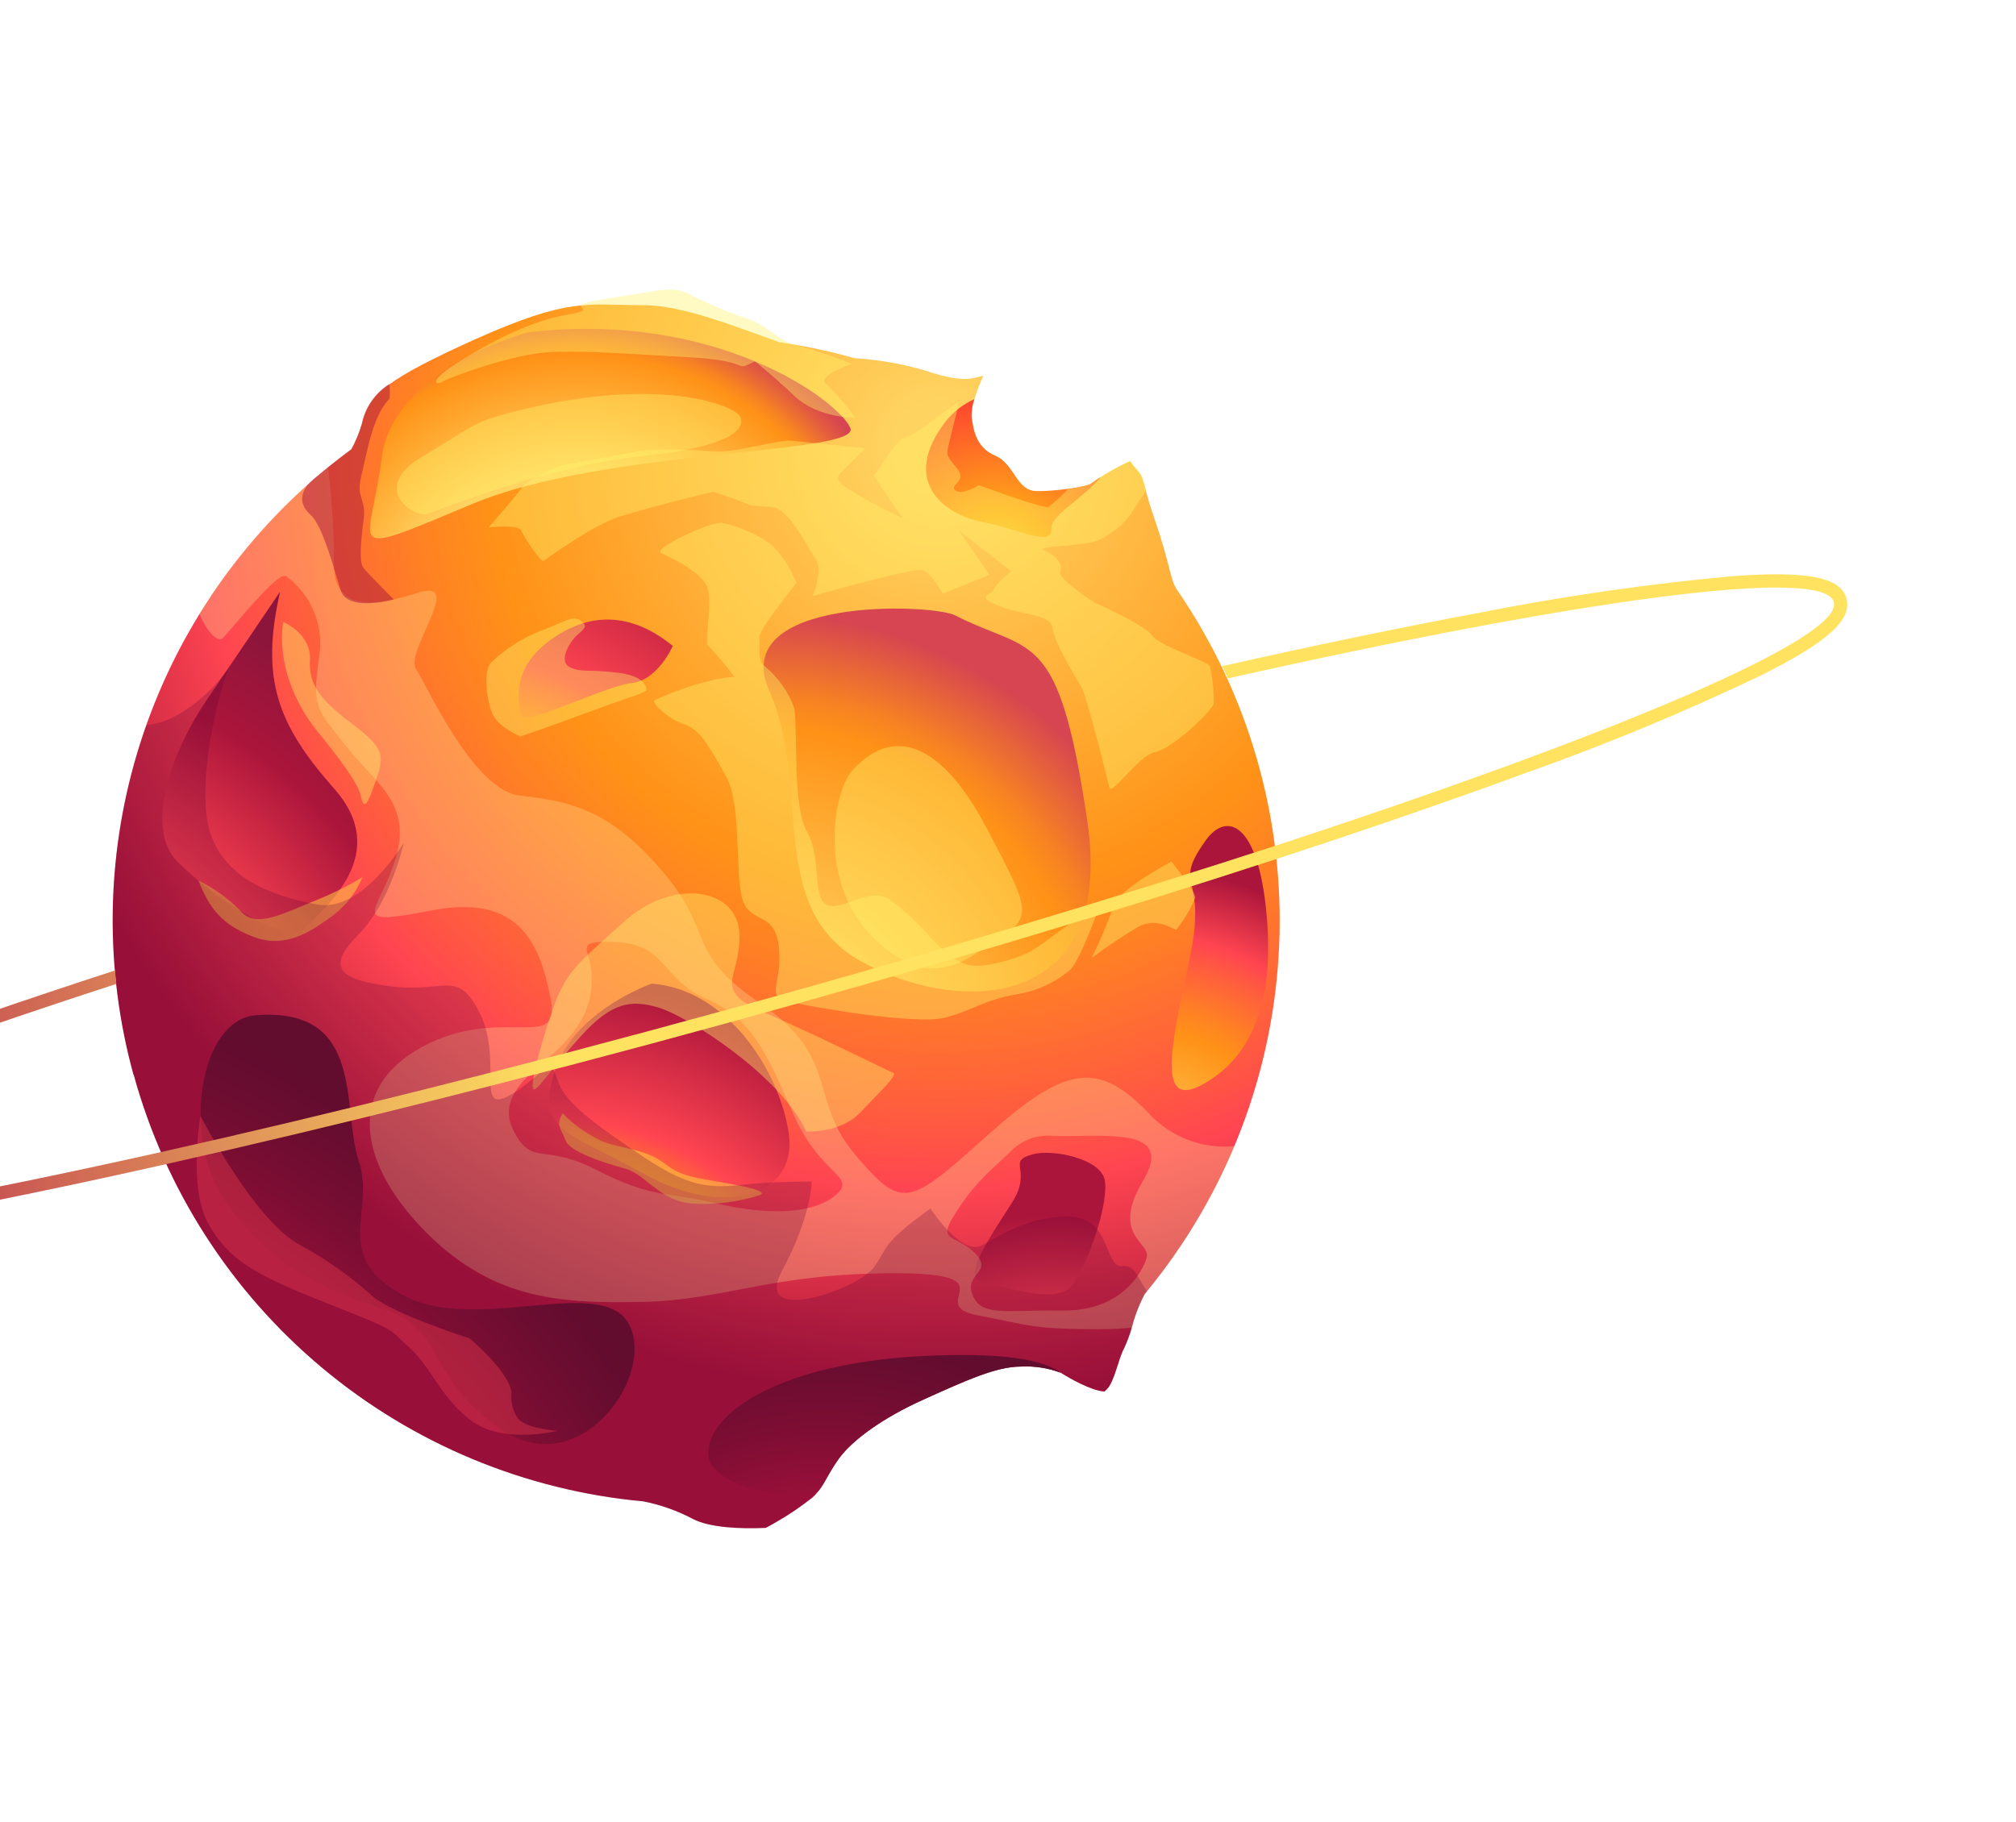
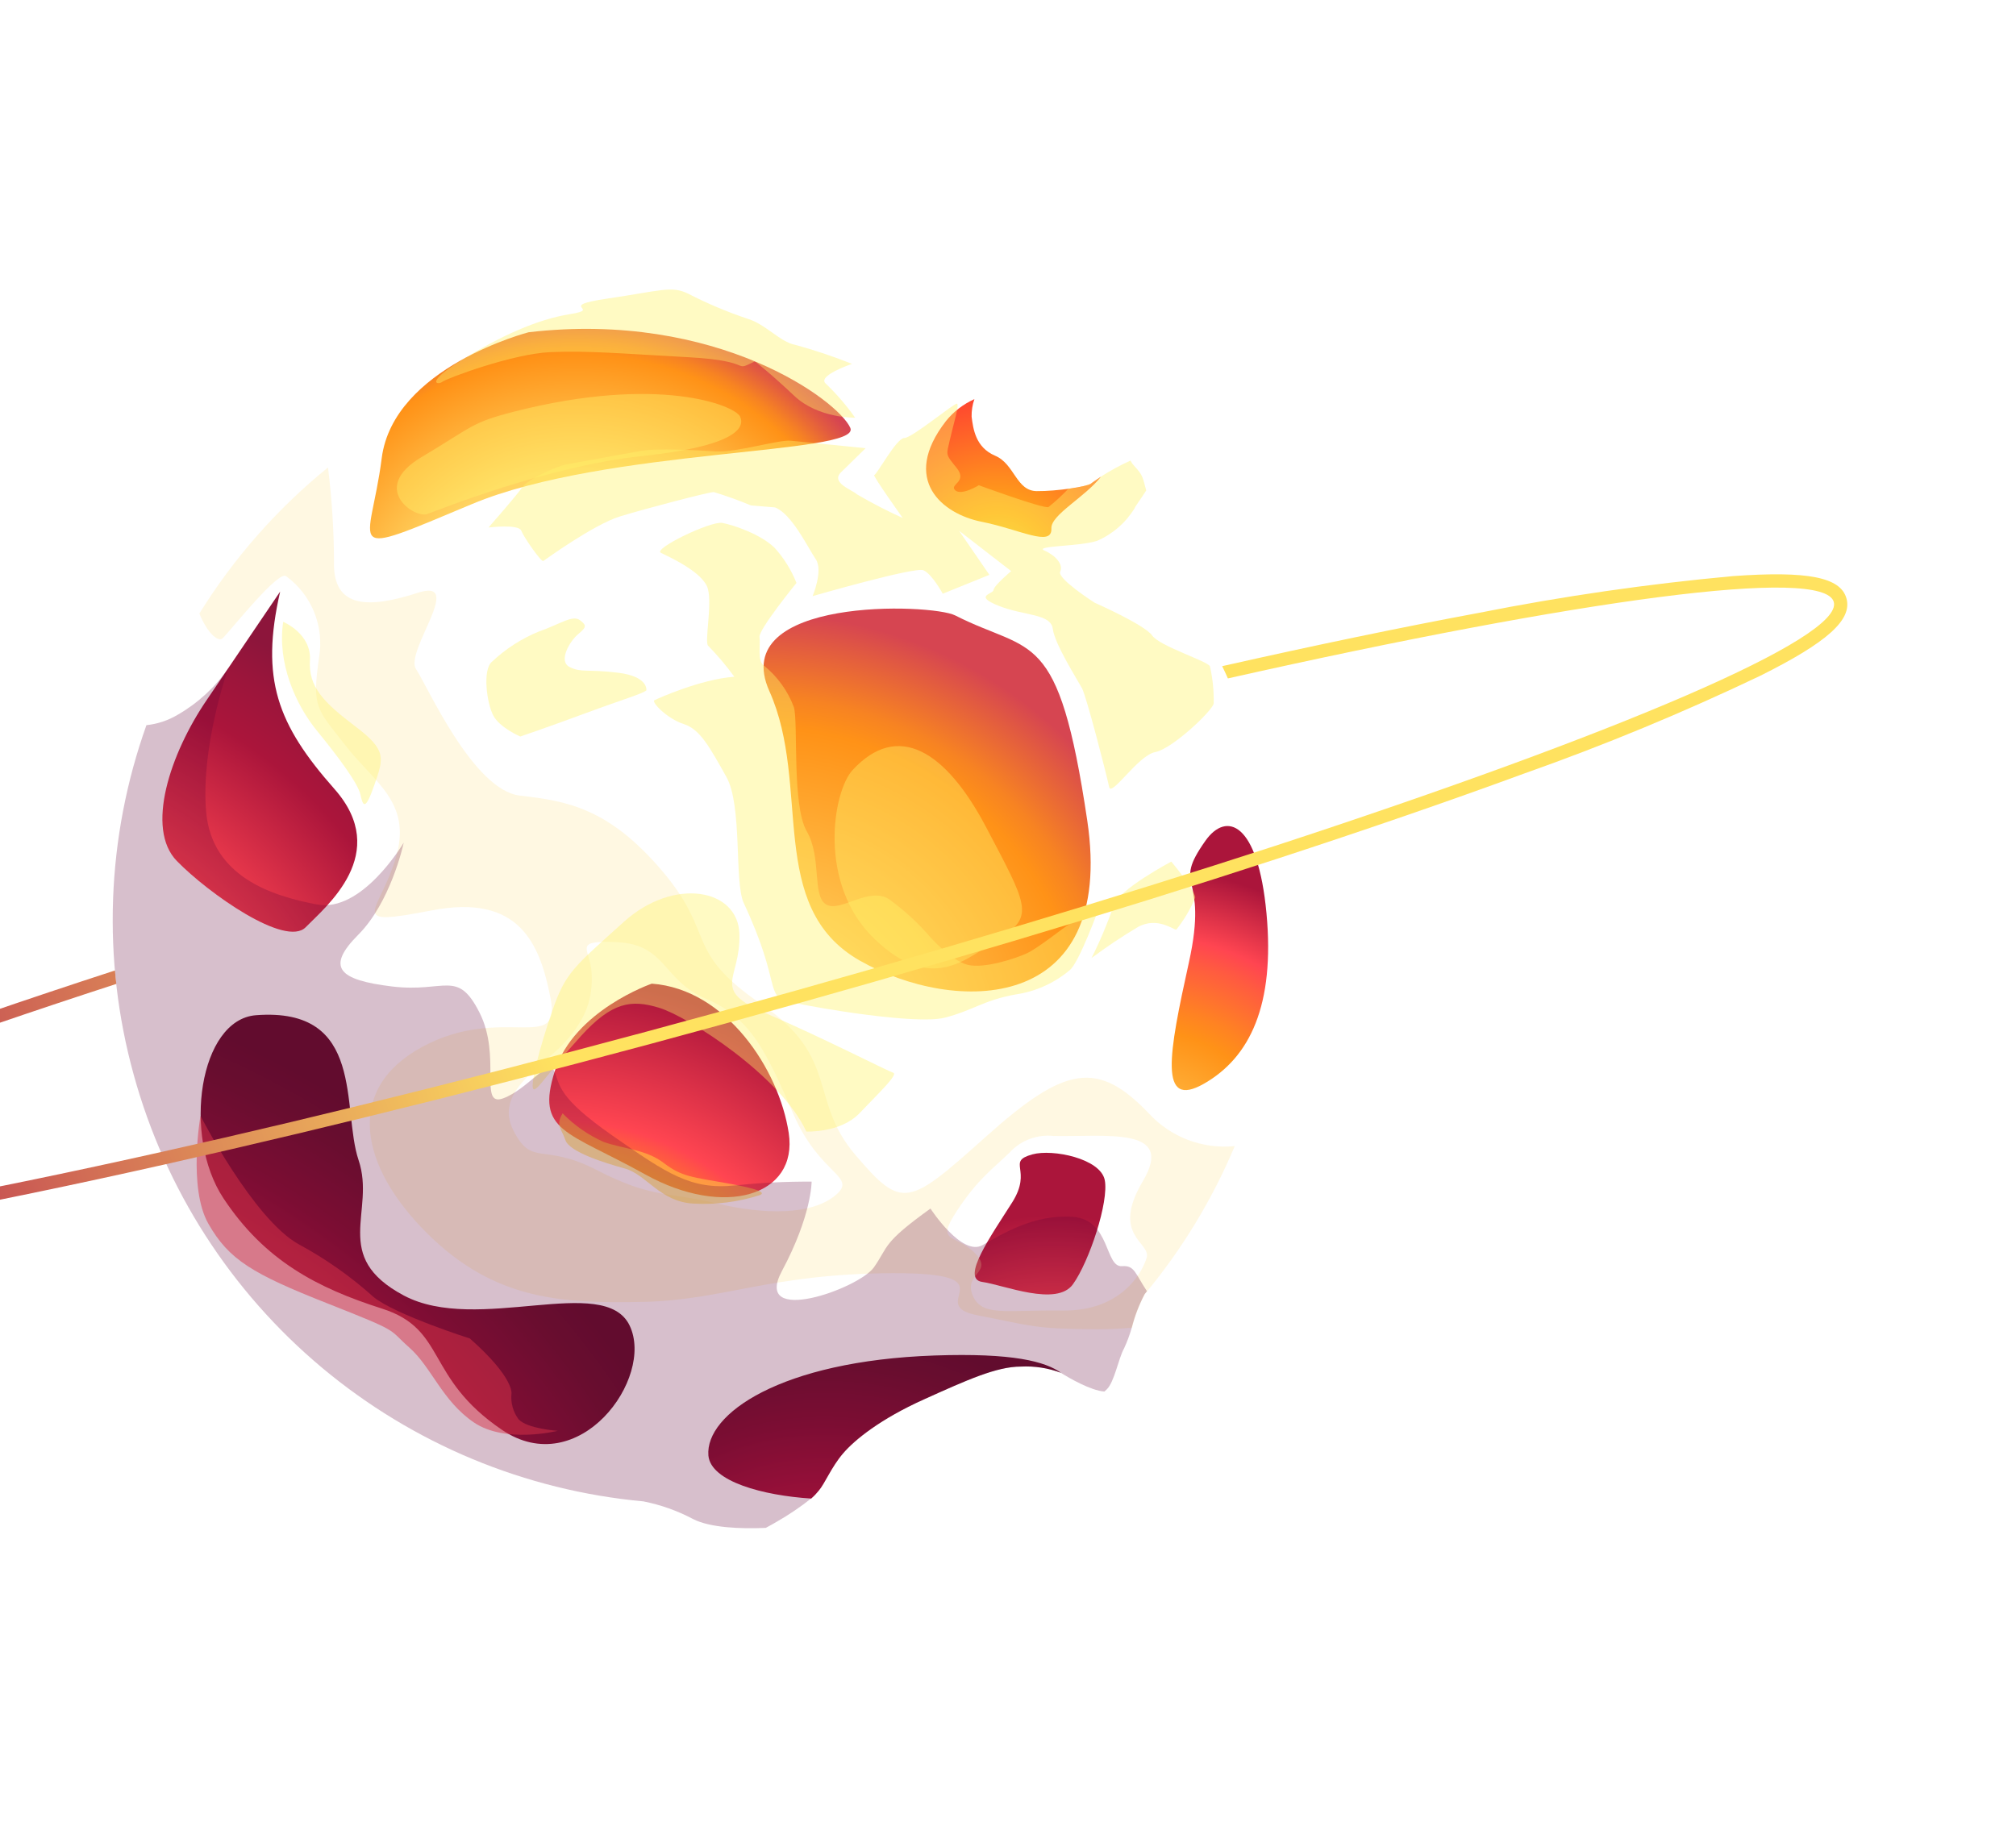
<svg xmlns="http://www.w3.org/2000/svg" width="250" height="226" viewBox="0 0 250 226" fill="none">
-   <path d="M16.584 133.318C20.49 147.518 28.632 160.19 39.924 169.643C51.217 179.097 65.123 184.883 79.789 186.23C81.93 186.653 83.998 187.388 85.927 188.411C88.072 189.513 91.86 189.651 94.961 189.516C95.476 189.245 95.949 188.976 96.354 188.736C97.836 187.888 99.252 186.929 100.59 185.869C100.923 185.577 101.23 185.256 101.505 184.91C102.315 183.959 103.064 182.007 104.52 180.289C105.976 178.571 109.179 175.998 114.535 173.582C119.892 171.167 123.57 169.503 126.569 169.503C128.268 169.415 129.967 169.677 131.559 170.274L131.628 170.33C131.668 170.343 131.704 170.366 131.733 170.397C132.493 170.863 135.267 172.5 136.956 172.604L137.231 172.357C138.2 171.437 138.702 168.471 139.395 167.252C139.775 166.434 140.09 165.588 140.339 164.721C140.706 163.266 141.243 161.86 141.94 160.531L142.235 160.161C152.23 147.987 157.986 132.887 158.631 117.149C159.276 101.411 154.775 85.891 145.811 72.939L145.786 72.849C145.19 72.006 144.965 69.55 143.186 64.404C142.616 62.761 142.308 61.678 142.104 60.899C141.655 59.265 141.72 59.033 140.628 57.866C140.445 57.661 140.289 57.434 140.163 57.19C138.892 57.765 137.665 58.432 136.491 59.185C135.763 59.653 135.329 59.987 135.221 60.059C134.334 60.397 133.403 60.606 132.456 60.68C131.148 60.867 129.829 60.965 128.508 60.972C126 60.891 125.832 57.551 123.408 56.525C120.983 55.499 120.684 53.203 120.491 51.682C120.47 50.942 120.587 50.205 120.836 49.508C121.142 48.513 121.511 47.539 121.941 46.591C120.287 47.045 119.206 47.439 114.684 45.95C111.842 45.119 108.917 44.608 105.962 44.427C102.896 43.56 99.775 42.897 96.621 42.442C91.302 40.551 84.648 37.859 79.837 37.854C72.647 37.848 70.673 36.827 58.873 42.106C53.469 44.545 50.258 46.231 48.287 47.673C47.413 48.224 46.659 48.947 46.072 49.797C45.484 50.647 45.075 51.607 44.869 52.62C44.549 53.7 44.118 54.745 43.583 55.737C42.595 56.469 41.623 57.218 40.676 57.982L38.93 59.426C38.883 59.484 38.828 59.535 38.768 59.578L38.562 59.763C28.375 68.731 20.91 80.379 17.019 93.381C13.127 106.383 12.964 120.216 16.549 133.306L16.584 133.318Z" fill="url(#paint0_radial_115_1577)" />
  <path d="M118.452 76.337C128.018 81.207 131.238 77.643 134.827 101.768C138.417 125.892 118.355 125.826 106.634 119.16C94.913 112.494 100.67 97.466 95.407 85.725C90.144 73.985 115.535 74.847 118.452 76.337Z" fill="url(#paint1_radial_115_1577)" />
-   <path d="M83.43 80.116C79.289 76.745 74.206 75.324 68.666 79.097C63.125 82.87 64.42 87.035 64.534 88.696C64.648 90.358 75.01 85.067 78.302 84.729C81.595 84.392 83.43 80.116 83.43 80.116Z" fill="url(#paint2_radial_115_1577)" />
  <path d="M65.558 41.212C88.968 38.494 104.009 49.754 105.447 53.076C106.885 56.398 75.07 55.588 58.539 62.521C42.008 69.455 45.889 68.141 47.335 56.838C48.781 45.535 65.558 41.212 65.558 41.212Z" fill="url(#paint3_radial_115_1577)" />
  <path d="M80.826 122.012C90.064 122.686 96.612 132.67 97.807 140.526C99.003 148.382 89.764 151.093 80.027 145.682C70.29 140.27 66.404 140.396 68.8 132.86C71.195 125.323 80.826 122.012 80.826 122.012Z" fill="url(#paint4_radial_115_1577)" />
  <path d="M100.593 185.88C100.93 185.588 101.239 185.266 101.518 184.919C102.328 183.968 103.067 182.019 104.533 180.298C105.999 178.577 109.192 176.007 114.549 173.592C119.905 171.176 123.583 169.512 126.583 169.512C128.281 169.421 129.98 169.684 131.573 170.283L131.651 170.336C129.65 168.862 125.598 167.801 115.887 168.135C96.787 168.8 87.428 175.401 87.846 180.546C88.147 183.785 94.673 185.505 100.593 185.88Z" fill="url(#paint5_radial_115_1577)" />
  <path d="M128.034 143.186C130.544 142.496 136.456 143.699 136.997 146.368C137.537 149.037 135.075 156.485 133.053 159.301C131.031 162.117 124.507 159.39 121.799 159.009C119.091 158.629 122.925 153.247 125.516 149.149C128.107 145.052 124.717 144.098 128.034 143.186Z" fill="url(#paint6_radial_115_1577)" />
  <path d="M34.741 73.381C32.267 84.217 34.38 89.839 41.471 97.863C48.562 105.888 40.403 112.448 37.914 115.007C35.425 117.566 25.858 110.822 21.935 106.801C18.012 102.78 21.083 93.494 25.666 86.782L34.741 73.381Z" fill="url(#paint7_radial_115_1577)" />
  <path d="M31.747 125.926C45.388 124.887 42.323 137.546 44.471 143.918C46.619 150.291 40.965 155.831 50.067 160.689C59.169 165.546 74.947 157.898 78.078 164.419C81.21 170.939 71.782 183.837 62.231 177.346C52.679 170.855 55.432 164.891 47.388 162.325C39.344 159.758 32.823 156.377 27.703 148.625C22.583 140.873 24.728 126.463 31.747 125.926Z" fill="url(#paint8_radial_115_1577)" />
  <path d="M149.496 104.27C145.175 110.375 149.948 107.981 147.439 119.351C144.93 130.722 143.636 137.666 149.319 134.411C155.002 131.156 158.113 124.666 157.054 113.291C155.994 101.916 152.075 100.636 149.496 104.27Z" fill="url(#paint9_radial_115_1577)" />
  <path d="M121.691 64.711C126.472 65.657 130.485 67.94 130.381 65.536C130.314 63.851 134.512 61.701 136.527 59.133C135.809 59.598 135.365 59.934 135.257 60.007C134.824 60.34 131.101 60.946 128.555 60.918C126.008 60.889 125.83 57.553 123.405 56.527C120.98 55.501 120.681 53.205 120.488 51.683C120.473 50.944 120.589 50.208 120.833 49.51C119.455 50.126 118.243 51.061 117.298 52.239C111.623 59.573 116.918 63.752 121.691 64.711Z" fill="url(#paint10_radial_115_1577)" />
-   <path opacity="0.4" d="M91.06 83.942C86.86 84.25 81.553 86.652 81.149 86.859C80.746 87.066 82.724 89.158 84.789 89.811C86.854 90.465 88.046 92.773 90.069 96.352C92.092 99.931 91.03 109.436 92.233 112.019C93.436 114.602 96.187 113.075 96.605 117.673C97.023 122.272 94.737 123.543 97.949 124.278C101.162 125.013 113.591 127.124 117.108 126.242C120.626 125.361 121.872 124.086 125.955 123.35C128.414 122.989 130.726 121.954 132.631 120.357C133.799 119.501 136.368 112.399 136.368 112.399C136.368 112.399 133.146 114.356 132.566 114.665C131.987 114.974 128.763 117.586 127.347 118.243C125.931 118.9 122.049 120.17 120.031 119.686C118.012 119.202 115.447 116.34 115.447 116.34C113.917 114.548 112.181 112.943 110.276 111.558C107.751 109.896 104.24 113.218 102.459 112.197C100.679 111.176 101.925 106.355 100.053 103.131C98.181 99.907 99.006 89.738 98.453 87.726C97.698 85.706 96.416 83.924 94.742 82.565C93.875 82.022 94.337 79.923 94.186 79.022C94.034 78.121 98.768 72.309 98.768 72.309C98.137 70.714 97.225 69.245 96.076 67.972C94.393 66.292 91.01 65.133 89.576 64.863C88.141 64.593 80.967 68.076 81.948 68.567C82.93 69.057 87.217 70.975 87.781 73.027C88.345 75.078 87.298 79.844 87.849 80.132C89.009 81.324 90.082 82.597 91.06 83.942Z" fill="#FFF46B" />
+   <path opacity="0.4" d="M91.06 83.942C86.86 84.25 81.553 86.652 81.149 86.859C80.746 87.066 82.724 89.158 84.789 89.811C86.854 90.465 88.046 92.773 90.069 96.352C92.092 99.931 91.03 109.436 92.233 112.019C97.023 122.272 94.737 123.543 97.949 124.278C101.162 125.013 113.591 127.124 117.108 126.242C120.626 125.361 121.872 124.086 125.955 123.35C128.414 122.989 130.726 121.954 132.631 120.357C133.799 119.501 136.368 112.399 136.368 112.399C136.368 112.399 133.146 114.356 132.566 114.665C131.987 114.974 128.763 117.586 127.347 118.243C125.931 118.9 122.049 120.17 120.031 119.686C118.012 119.202 115.447 116.34 115.447 116.34C113.917 114.548 112.181 112.943 110.276 111.558C107.751 109.896 104.24 113.218 102.459 112.197C100.679 111.176 101.925 106.355 100.053 103.131C98.181 99.907 99.006 89.738 98.453 87.726C97.698 85.706 96.416 83.924 94.742 82.565C93.875 82.022 94.337 79.923 94.186 79.022C94.034 78.121 98.768 72.309 98.768 72.309C98.137 70.714 97.225 69.245 96.076 67.972C94.393 66.292 91.01 65.133 89.576 64.863C88.141 64.593 80.967 68.076 81.948 68.567C82.93 69.057 87.217 70.975 87.781 73.027C88.345 75.078 87.298 79.844 87.849 80.132C89.009 81.324 90.082 82.597 91.06 83.942Z" fill="#FFF46B" />
  <path opacity="0.4" d="M60.581 65.431C60.581 65.431 64.312 64.973 64.642 65.825C64.973 66.677 67.122 69.739 67.369 69.586C67.616 69.432 73.621 65.049 76.923 64.045C80.225 63.041 87.959 61.011 88.523 61.038C90.08 61.511 91.612 62.063 93.113 62.691L96.106 62.939C98.199 63.735 100.216 67.991 101.162 69.37C102.109 70.748 100.77 73.945 100.77 73.945C100.77 73.945 113.443 70.279 114.511 70.735C115.579 71.191 116.907 73.644 116.907 73.644L122.691 71.304L118.94 65.843L125.392 70.84C125.392 70.84 123.251 72.639 123.206 73.176C123.161 73.713 120.666 73.874 123.843 75.144C127.021 76.413 130.306 76.088 130.553 78.002C130.801 79.916 133.605 84.309 134.176 85.373C134.747 86.437 137.278 96.305 137.541 97.614C137.805 98.924 141.124 93.694 143.252 93.291C145.38 92.888 150.399 88.112 150.507 87.258C150.54 85.709 150.385 84.161 150.043 82.65C149.77 82.007 143.811 80.164 142.875 78.825C141.939 77.486 135.748 74.763 135.748 74.763C135.748 74.763 131.057 71.768 131.473 70.903C131.889 70.039 130.926 68.912 129.535 68.297C128.145 67.683 133.857 67.806 136.038 67.088C137.968 66.255 139.594 64.847 140.693 63.055C140.782 62.795 141.453 61.925 142.14 60.836C141.691 59.203 141.755 58.971 140.663 57.803C140.474 57.603 140.314 57.376 140.189 57.13C138.918 57.705 137.691 58.372 136.516 59.126C135.798 59.591 135.355 59.927 135.246 60C134.362 60.337 133.435 60.545 132.491 60.618C131.722 61.433 130.897 62.193 130.021 62.893C129.438 63.15 121.382 60.19 121.382 60.19C121.382 60.19 119.213 61.536 118.445 60.805C117.676 60.073 120.055 59.805 118.626 58.034C117.196 56.263 117.357 56.497 117.779 54.603C118.201 52.709 119.007 50.184 118.676 50.071C118.345 49.959 113.082 54.351 112.134 54.333C111.186 54.315 108.698 58.942 108.414 58.923C108.131 58.905 111.947 64.251 111.947 64.251C110.007 63.375 108.115 62.397 106.277 61.321C105.658 60.742 102.966 59.875 104.301 58.576L107.339 55.598C107.339 55.598 99.623 54.805 98.063 54.666C96.504 54.527 91.314 56.147 88.787 55.995C86.26 55.844 81.519 55.551 79.368 55.949C77.217 56.347 71.487 57.366 70.188 57.627C68.888 57.887 65.35 59.514 64.757 60.437C64.165 61.361 60.581 65.431 60.581 65.431Z" fill="#FFF46B" />
  <path opacity="0.4" d="M145.252 106.871C145.984 107.741 148.277 110.667 148.218 111.348C147.627 112.769 146.839 114.1 145.877 115.302C145.637 115.443 143.549 113.617 141.091 115C139.113 116.178 137.198 117.459 135.354 118.837C136.41 116.745 137.323 114.583 138.085 112.366C138.603 110.391 145.252 106.871 145.252 106.871Z" fill="#FFF46B" />
  <path opacity="0.4" d="M63.813 51.043C81.748 46.488 91.119 50.297 91.775 51.67C92.431 53.043 91.242 55.341 79.582 56.575C67.923 57.809 54.566 63.195 52.976 63.761C51.385 64.327 45.806 60.557 52.24 56.721C58.674 52.885 58.417 52.419 63.813 51.043Z" fill="#FFF46B" />
  <path opacity="0.4" d="M80.152 85.644C79.529 86.105 77.427 86.683 72.478 88.515C67.529 90.347 64.518 91.357 64.518 91.357C64.518 91.357 61.956 90.261 61.164 88.743C60.372 87.226 59.796 83.067 61.021 82.066C62.719 80.468 64.698 79.198 66.858 78.319C69.517 77.394 70.979 76.243 71.917 76.927C72.856 77.612 72.653 77.85 71.663 78.69C70.672 79.53 69.186 81.996 70.632 82.734C72.077 83.472 72.84 82.973 76.655 83.445C80.47 83.918 80.152 85.644 80.152 85.644Z" fill="#FFF46B" />
  <path opacity="0.3" d="M40.676 57.983C41.152 61.843 41.401 65.727 41.42 69.616C41.231 75.592 45.844 75.46 51.806 73.531C57.768 71.603 50.144 80.813 51.591 82.997C53.038 85.181 58.687 98.015 64.474 98.685C70.261 99.354 75.457 100.176 82.15 108.074C88.842 115.972 84.723 117.94 94.443 124.578C104.163 131.215 100.229 136.389 106.067 143.247C111.906 150.105 112.611 149.633 122.352 140.913C132.093 132.193 136.121 131.493 142.442 138.079C143.781 139.544 145.443 140.677 147.297 141.385C149.151 142.094 151.145 142.359 153.12 142.161C150.334 148.79 146.581 154.969 141.984 160.499C141.28 161.826 140.739 163.234 140.373 164.691C139.325 164.776 137.959 164.873 136.14 164.88C128.062 164.84 128.101 164.476 121.247 163.157C114.392 161.838 125.72 157.878 110.65 157.928C95.58 157.979 89.697 161.288 79.746 161.485C69.794 161.682 61.396 161.334 53.017 153.031C44.639 144.729 42.59 135.093 52.422 129.82C62.252 124.546 69.593 130.713 68.281 123.874C66.969 117.036 64.406 110.831 53.551 112.925C42.697 115.02 47.035 113.303 49.089 106.396C51.143 99.489 46.367 97.042 42.853 92.48C39.339 87.918 38.642 87.917 39.568 81.545C39.89 79.657 39.681 77.717 38.964 75.941C38.247 74.165 37.05 72.623 35.507 71.488C34.59 70.605 28.634 78.166 27.629 79.15C27.031 79.742 25.66 78.416 24.724 76.102C28.993 69.215 34.385 63.09 40.676 57.983ZM120.86 155.4C123.318 157.831 119.486 157.92 120.609 160.643C121.733 163.366 124.591 162.463 131.763 162.559C138.935 162.655 141.602 157.979 142.191 156.028C142.78 154.077 137.685 153.314 141.719 146.516C145.753 139.719 137.328 141.028 130.674 140.907C129.668 140.794 128.649 140.919 127.701 141.273C126.752 141.627 125.9 142.199 125.214 142.944C123.148 144.979 121.309 146.16 118.645 150.224C115.98 154.288 118.403 152.969 120.86 155.4ZM63.626 140.141C65.991 144.848 67.252 141.641 74.032 145.144C80.812 148.647 82.76 147.822 88.801 149.258C94.841 150.694 100.58 150.723 103.539 148.313C106.498 145.904 101.738 145.894 98.415 138.248C95.092 130.602 93.146 126.252 87.609 123.917C82.071 121.583 82.701 117.093 76.357 116.855C70.945 116.65 73.195 117.627 73.362 120.688C73.528 123.749 72.763 126.306 70.005 129.325C67.246 132.344 61.29 135.384 63.626 140.141Z" fill="#FFE69F" />
  <path opacity="0.5" d="M69.77 138.1C68.865 139.602 69.618 139.963 70.116 141.422C70.613 142.882 74.918 144.238 77.513 144.949C80.108 145.66 81.856 149.058 85.959 149.291C88.76 149.453 91.568 149.095 94.239 148.235C94.822 147.979 94.615 147.575 90.264 146.789C85.912 146.004 84.594 146.002 82.329 144.268C80.063 142.534 77.344 142.542 74.834 141.636C72.938 140.787 71.22 139.588 69.77 138.1Z" fill="#FFDB45" />
-   <path opacity="0.5" d="M24.606 109.227C25.938 112.471 27.284 114.64 31.478 116.219C35.672 117.797 38.923 115.243 41.358 113.502C42.946 112.278 44.185 110.66 44.953 108.808C42.941 110.006 40.835 111.036 38.654 111.889C34.517 113.594 31.584 115.086 29.803 112.972C28.303 111.43 26.544 110.163 24.606 109.227Z" fill="#FFDB45" />
  <path opacity="0.4" d="M35.12 77.133C34.355 82.143 36.611 87.351 39.307 90.648C42.003 93.946 44.386 97.158 44.699 98.572C45.013 99.986 45.277 100.674 46.43 97.346C47.583 94.019 47.987 93.072 44.063 90.101C40.14 87.13 38.228 85.203 38.434 81.9C38.64 78.597 35.12 77.133 35.12 77.133Z" fill="#FFF46B" />
  <path opacity="0.4" d="M99.991 140.355C96.748 133.351 85.247 126.078 81.761 125.012C78.275 123.945 75.882 124.282 72.017 128.537C68.152 132.792 66.463 135.613 66.117 135.054C65.771 134.496 66.849 130.118 68.497 125.358C70.145 120.599 71.182 119.928 77.353 114.354C83.523 108.779 91.534 110.176 91.695 115.864C91.855 121.551 88.037 122.708 94.961 125.679C101.884 128.65 110.114 132.869 110.768 133.064C111.421 133.259 108.982 135.569 106.604 138.065C104.226 140.562 99.991 140.355 99.991 140.355Z" fill="#FFF46B" />
  <path opacity="0.4" d="M93.613 44.824C90.674 46.253 93.812 44.769 85.416 44.313C77.02 43.857 72.886 43.472 68.24 43.678C63.594 43.884 55.487 46.895 54.864 47.355C54.24 47.816 52.641 47.495 57.323 44.612C62.005 41.728 66.557 39.62 70.704 38.962C74.851 38.304 68.747 38 75.348 37.032C81.948 36.064 83.269 35.411 85.338 36.428C87.682 37.634 90.114 38.663 92.612 39.507C94.938 40.174 96.702 42.421 98.632 42.779C101.016 43.43 103.36 44.216 105.654 45.134C105.654 45.134 101.193 46.639 102.436 47.615C103.767 48.897 104.974 50.301 106.042 51.809C106.042 51.809 101.479 51.928 98.481 49.088C95.483 46.248 93.613 44.824 93.613 44.824Z" fill="#FFF46B" />
-   <path opacity="0.5" d="M38.524 63.877C39.906 65.008 41.388 70.397 42.242 73.193C43.097 75.99 48.827 74.351 48.827 74.351C48.827 74.351 45.461 70.991 45.008 70.355C44.554 69.719 44.714 67.222 45.092 64.504C45.47 61.786 44.094 61.886 44.804 59.012C45.514 56.139 46.223 51.509 48.3 49.481C48.367 48.867 48.358 48.246 48.275 47.634C47.402 48.185 46.649 48.907 46.064 49.757C45.478 50.606 45.071 51.566 44.867 52.578C44.546 53.658 44.115 54.703 43.581 55.695C42.603 56.425 41.631 57.174 40.684 57.938L38.938 59.382L38.776 59.534L38.56 59.722C36.95 61.268 37.278 62.774 38.524 63.877Z" fill="#AB153B" />
  <path opacity="0.5" d="M58.272 166.029C63.819 170.932 63.424 172.883 63.424 172.883C63.317 174.003 63.625 175.122 64.289 176.03C65.37 177.233 69.154 177.478 69.154 177.478C69.154 177.478 62.682 179.108 58.752 176.428C54.823 173.747 53.518 169.585 50.76 167.151C48.002 164.717 49.863 165.33 40.586 161.667C31.308 158.004 28.386 156.258 25.841 151.794C23.296 147.33 24.86 138.404 24.86 138.404C24.86 138.404 31.413 151.215 37.039 154.339C40.391 156.147 43.514 158.349 46.342 160.899C49.067 163.096 58.272 166.029 58.272 166.029Z" fill="#FF4551" />
  <path opacity="0.4" d="M105.726 95.519C111.304 89.465 117.265 93.065 122.289 102.611C127.312 112.158 128.325 113.658 124.078 116.293C119.832 118.928 115.604 123.304 108.471 116.491C101.338 109.678 103.268 98.188 105.726 95.519Z" fill="#FFF46B" />
  <path opacity="0.25" d="M16.584 133.319C20.489 147.519 28.631 160.191 39.924 169.644C51.216 179.098 65.122 184.884 79.788 186.231C81.929 186.654 83.997 187.389 85.926 188.412C88.072 189.514 91.859 189.652 94.96 189.517C95.475 189.246 95.948 188.977 96.353 188.737C97.835 187.889 99.251 186.93 100.589 185.87C100.922 185.578 101.229 185.257 101.504 184.911C102.314 183.96 103.063 182.008 104.519 180.29C105.975 178.572 109.178 175.999 114.535 173.583C119.891 171.168 123.569 169.504 126.569 169.504C128.267 169.416 129.966 169.678 131.558 170.275L131.627 170.331C131.667 170.344 131.703 170.367 131.732 170.398C132.492 170.864 135.267 172.501 136.956 172.605L137.23 172.358C138.199 171.438 138.701 168.472 139.394 167.253C139.774 166.435 140.089 165.589 140.338 164.722C140.705 163.267 141.242 161.861 141.939 160.532L142.234 160.162C140.754 157.934 140.693 156.933 139.152 157.056C136.971 157.228 137.736 151.243 132.99 150.93C128.243 150.617 124.407 152.989 121.84 154.445C119.272 155.901 115.386 149.909 115.386 149.909C109.358 154.245 110.231 154.54 108.379 157.192C106.526 159.844 93.264 164.561 96.967 157.651C100.67 150.741 100.648 146.569 100.648 146.569C97.471 146.55 94.296 146.708 91.136 147.041C85.689 147.607 82.738 145.6 75.936 140.85C69.134 136.099 69.484 134.642 68.749 132.905C68.014 131.168 65.458 135.117 62.391 136.239C59.325 137.36 62.226 131.078 59.472 125.621C56.719 120.164 55.24 123.163 48.613 122.361C41.986 121.558 40.371 120.009 44.436 115.935C48.374 111.981 49.989 104.959 50.062 104.522C49.857 104.867 44.817 113.227 39.314 112.19C33.812 111.153 26.254 108.795 25.561 100.662C24.896 92.789 28.104 83.454 28.312 82.883C26.675 85.251 24.531 87.224 22.036 88.658C20.853 89.365 19.53 89.806 18.159 89.948C13.182 103.899 12.632 119.045 16.584 133.319Z" fill="#600035" />
  <path d="M-45.898 143.159C-36.324 138.591 -26.517 134.525 -16.519 130.979C-7.305 127.589 3.049 124.025 14.258 120.375C14.304 120.931 14.35 121.486 14.428 122.043C-28.152 135.891 -56.201 147.887 -54.988 152.299C-53.775 156.712 -23.642 152.649 19.948 142.905C40.651 138.285 64.382 132.329 89.491 125.426C114.601 118.523 138.005 111.457 158.137 104.916C200.642 90.992 228.626 79.11 227.404 74.668C226.183 70.226 195.956 74.336 152.267 84.15C152.04 83.634 151.805 83.131 151.56 82.63C163.06 80.037 173.801 77.802 183.433 76.011C193.842 73.947 204.352 72.428 214.92 71.458C224.187 70.796 228.252 71.596 228.978 74.235C229.704 76.875 226.624 79.661 218.315 83.809C208.73 88.386 198.909 92.452 188.893 95.99C179.736 99.353 169.462 102.895 158.345 106.53C137.801 113.249 114.398 120.239 89.886 126.978C65.374 133.717 41.673 139.664 20.575 144.404C9.175 146.97 -1.467 149.178 -11.059 150.957C-21.462 153.033 -31.968 154.555 -42.533 155.517C-51.8 156.18 -55.868 155.37 -56.591 152.74C-57.314 150.111 -54.202 147.327 -45.898 143.159Z" fill="url(#paint11_radial_115_1577)" />
  <defs>
    <radialGradient id="paint0_radial_115_1577" cx="0" cy="0" r="1" gradientUnits="userSpaceOnUse" gradientTransform="translate(116.611 55.105) rotate(164.629) scale(144.585 144.585)">
      <stop offset="0.04" stop-color="#FFD360" />
      <stop offset="0.39" stop-color="#FF9217" />
      <stop offset="0.45" stop-color="#FF8322" />
      <stop offset="0.58" stop-color="#FF5B40" />
      <stop offset="0.64" stop-color="#FF4551" />
      <stop offset="0.82" stop-color="#AB153B" />
    </radialGradient>
    <radialGradient id="paint1_radial_115_1577" cx="0" cy="0" r="1" gradientUnits="userSpaceOnUse" gradientTransform="translate(94.24 130.891) rotate(164.629) scale(61.544 61.544)">
      <stop offset="0.17" stop-color="#FFD360" />
      <stop offset="0.66" stop-color="#FF9217" />
      <stop offset="0.72" stop-color="#F78322" />
      <stop offset="0.83" stop-color="#E25B40" />
      <stop offset="0.89" stop-color="#D64551" />
    </radialGradient>
    <radialGradient id="paint2_radial_115_1577" cx="0" cy="0" r="1" gradientUnits="userSpaceOnUse" gradientTransform="translate(58.123 109.839) rotate(164.629) scale(50.027 50.027)">
      <stop offset="0.39" stop-color="#FF9217" />
      <stop offset="0.43" stop-color="#FF8322" />
      <stop offset="0.52" stop-color="#FF5B40" />
      <stop offset="0.56" stop-color="#FF4551" />
      <stop offset="0.78" stop-color="#D22B45" />
    </radialGradient>
    <radialGradient id="paint3_radial_115_1577" cx="0" cy="0" r="1" gradientUnits="userSpaceOnUse" gradientTransform="translate(71.555 81.226) rotate(164.629) scale(49.056 49.056)">
      <stop offset="0.47" stop-color="#FFD360" />
      <stop offset="0.76" stop-color="#FF9217" />
      <stop offset="0.79" stop-color="#F78322" />
      <stop offset="0.85" stop-color="#E25B40" />
      <stop offset="0.89" stop-color="#D64551" />
    </radialGradient>
    <radialGradient id="paint4_radial_115_1577" cx="0" cy="0" r="1" gradientUnits="userSpaceOnUse" gradientTransform="translate(68.725 173.546) rotate(164.629) scale(67.897 67.897)">
      <stop offset="0.39" stop-color="#FF9217" />
      <stop offset="0.42" stop-color="#FF8322" />
      <stop offset="0.48" stop-color="#FF5B40" />
      <stop offset="0.51" stop-color="#FF4551" />
      <stop offset="0.77" stop-color="#AB153B" />
    </radialGradient>
    <radialGradient id="paint5_radial_115_1577" cx="0" cy="0" r="1" gradientUnits="userSpaceOnUse" gradientTransform="translate(102.3 212.547) rotate(164.629) scale(49.397 49.397)">
      <stop offset="0.38" stop-color="#FF4551" />
      <stop offset="0.55" stop-color="#AB153B" />
      <stop offset="0.73" stop-color="#851233" />
      <stop offset="0.88" stop-color="#6C112E" />
      <stop offset="0.96" stop-color="#63102C" />
    </radialGradient>
    <radialGradient id="paint6_radial_115_1577" cx="0" cy="0" r="1" gradientUnits="userSpaceOnUse" gradientTransform="translate(130.776 181.728) rotate(164.629) scale(39.253)">
      <stop offset="0.45" stop-color="#FF4551" />
      <stop offset="0.79" stop-color="#AB153B" />
    </radialGradient>
    <radialGradient id="paint7_radial_115_1577" cx="0" cy="0" r="1" gradientUnits="userSpaceOnUse" gradientTransform="translate(-2.43 140.303) rotate(164.629) scale(72.856 72.856)">
      <stop offset="0.54" stop-color="#FF4551" />
      <stop offset="0.8" stop-color="#AB153B" />
      <stop offset="0.89" stop-color="#9C153B" />
      <stop offset="0.96" stop-color="#8D153B" />
    </radialGradient>
    <radialGradient id="paint8_radial_115_1577" cx="0" cy="0" r="1" gradientUnits="userSpaceOnUse" gradientTransform="translate(-21.479 238.26) rotate(164.629) scale(125.444 125.444)">
      <stop offset="0.38" stop-color="#FF4551" />
      <stop offset="0.77" stop-color="#AB153B" />
      <stop offset="0.85" stop-color="#851233" />
      <stop offset="0.92" stop-color="#6C112E" />
      <stop offset="0.96" stop-color="#63102C" />
    </radialGradient>
    <radialGradient id="paint9_radial_115_1577" cx="0" cy="0" r="1" gradientUnits="userSpaceOnUse" gradientTransform="translate(141.697 146.009) rotate(164.629) scale(46.763 46.763)">
      <stop offset="0.04" stop-color="#FFD360" />
      <stop offset="0.39" stop-color="#FF9217" />
      <stop offset="0.45" stop-color="#FF8322" />
      <stop offset="0.58" stop-color="#FF5B40" />
      <stop offset="0.64" stop-color="#FF4551" />
      <stop offset="0.82" stop-color="#AB153B" />
    </radialGradient>
    <radialGradient id="paint10_radial_115_1577" cx="0" cy="0" r="1" gradientUnits="userSpaceOnUse" gradientTransform="translate(123.693 70.278) rotate(164.629) scale(44.16 44.16)">
      <stop offset="0.04" stop-color="#F5CF26" />
      <stop offset="0.15" stop-color="#FFA917" />
      <stop offset="0.48" stop-color="#FF4430" />
      <stop offset="0.8" stop-color="#EB1C29" />
    </radialGradient>
    <radialGradient id="paint11_radial_115_1577" cx="0" cy="0" r="1" gradientUnits="userSpaceOnUse" gradientTransform="translate(176.834 93.937) rotate(164.629) scale(280.814 280.814)">
      <stop offset="0.41" stop-color="#FFE260" />
      <stop offset="0.7" stop-color="#C24551" />
    </radialGradient>
  </defs>
</svg>